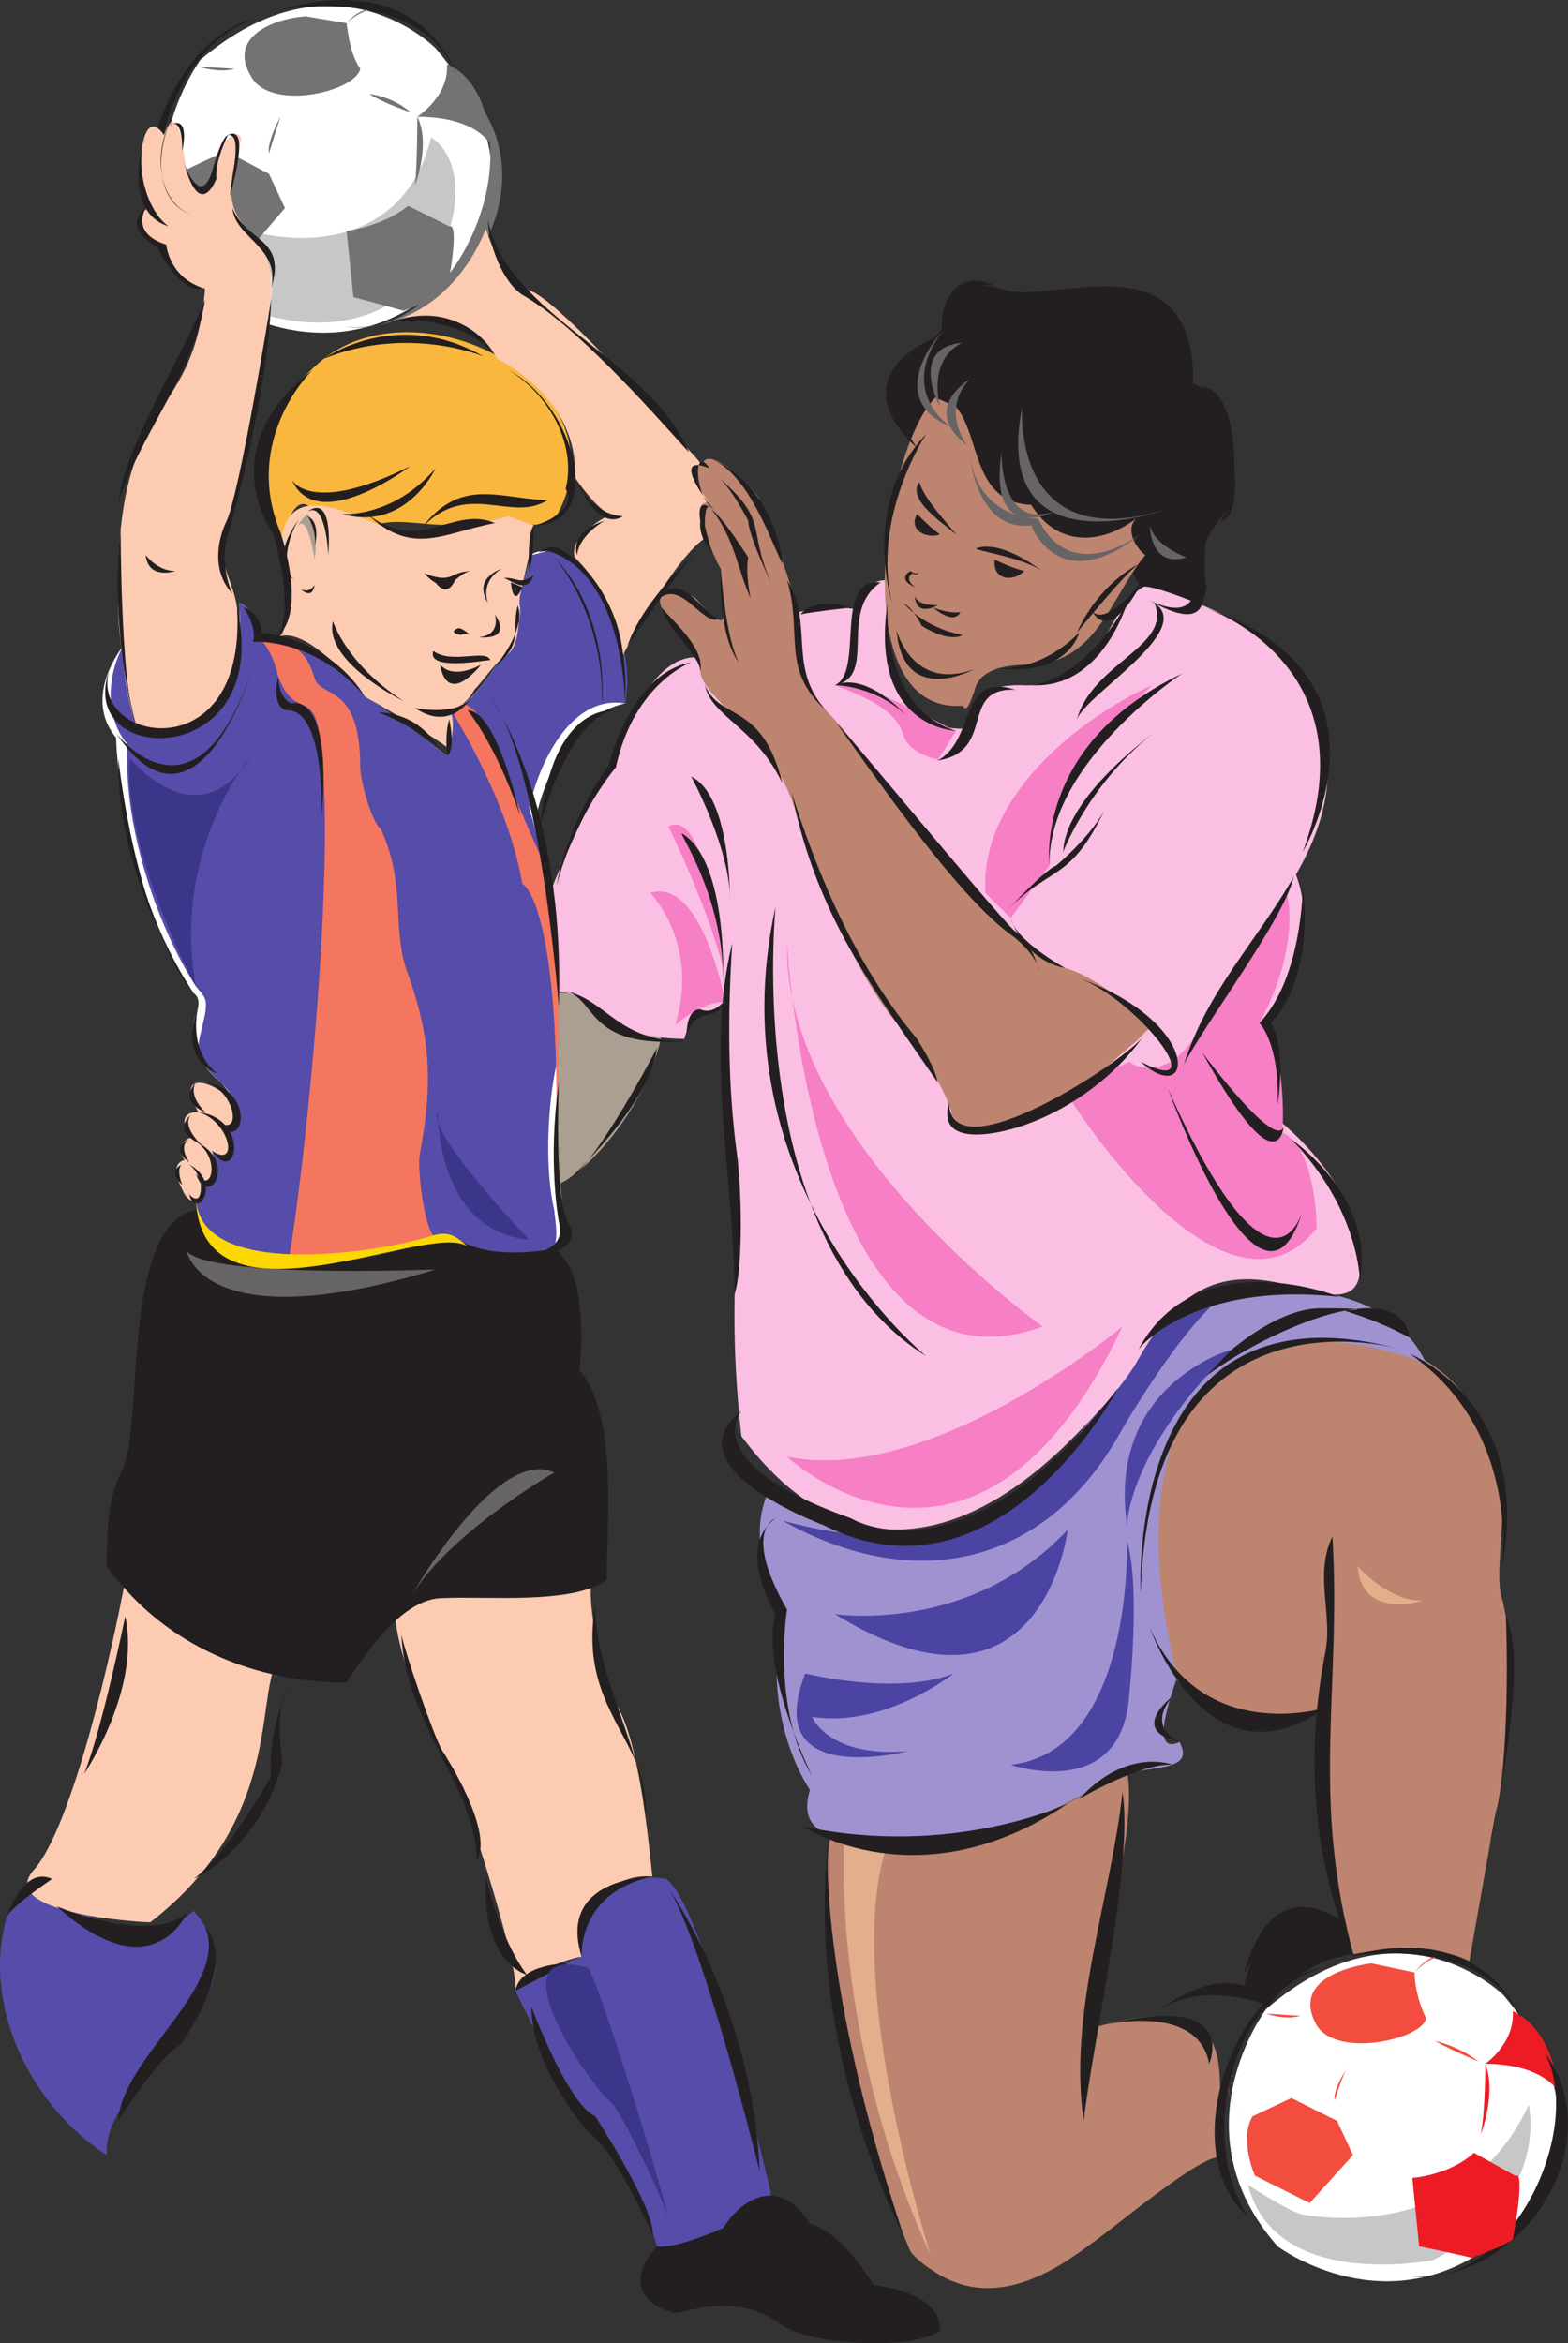
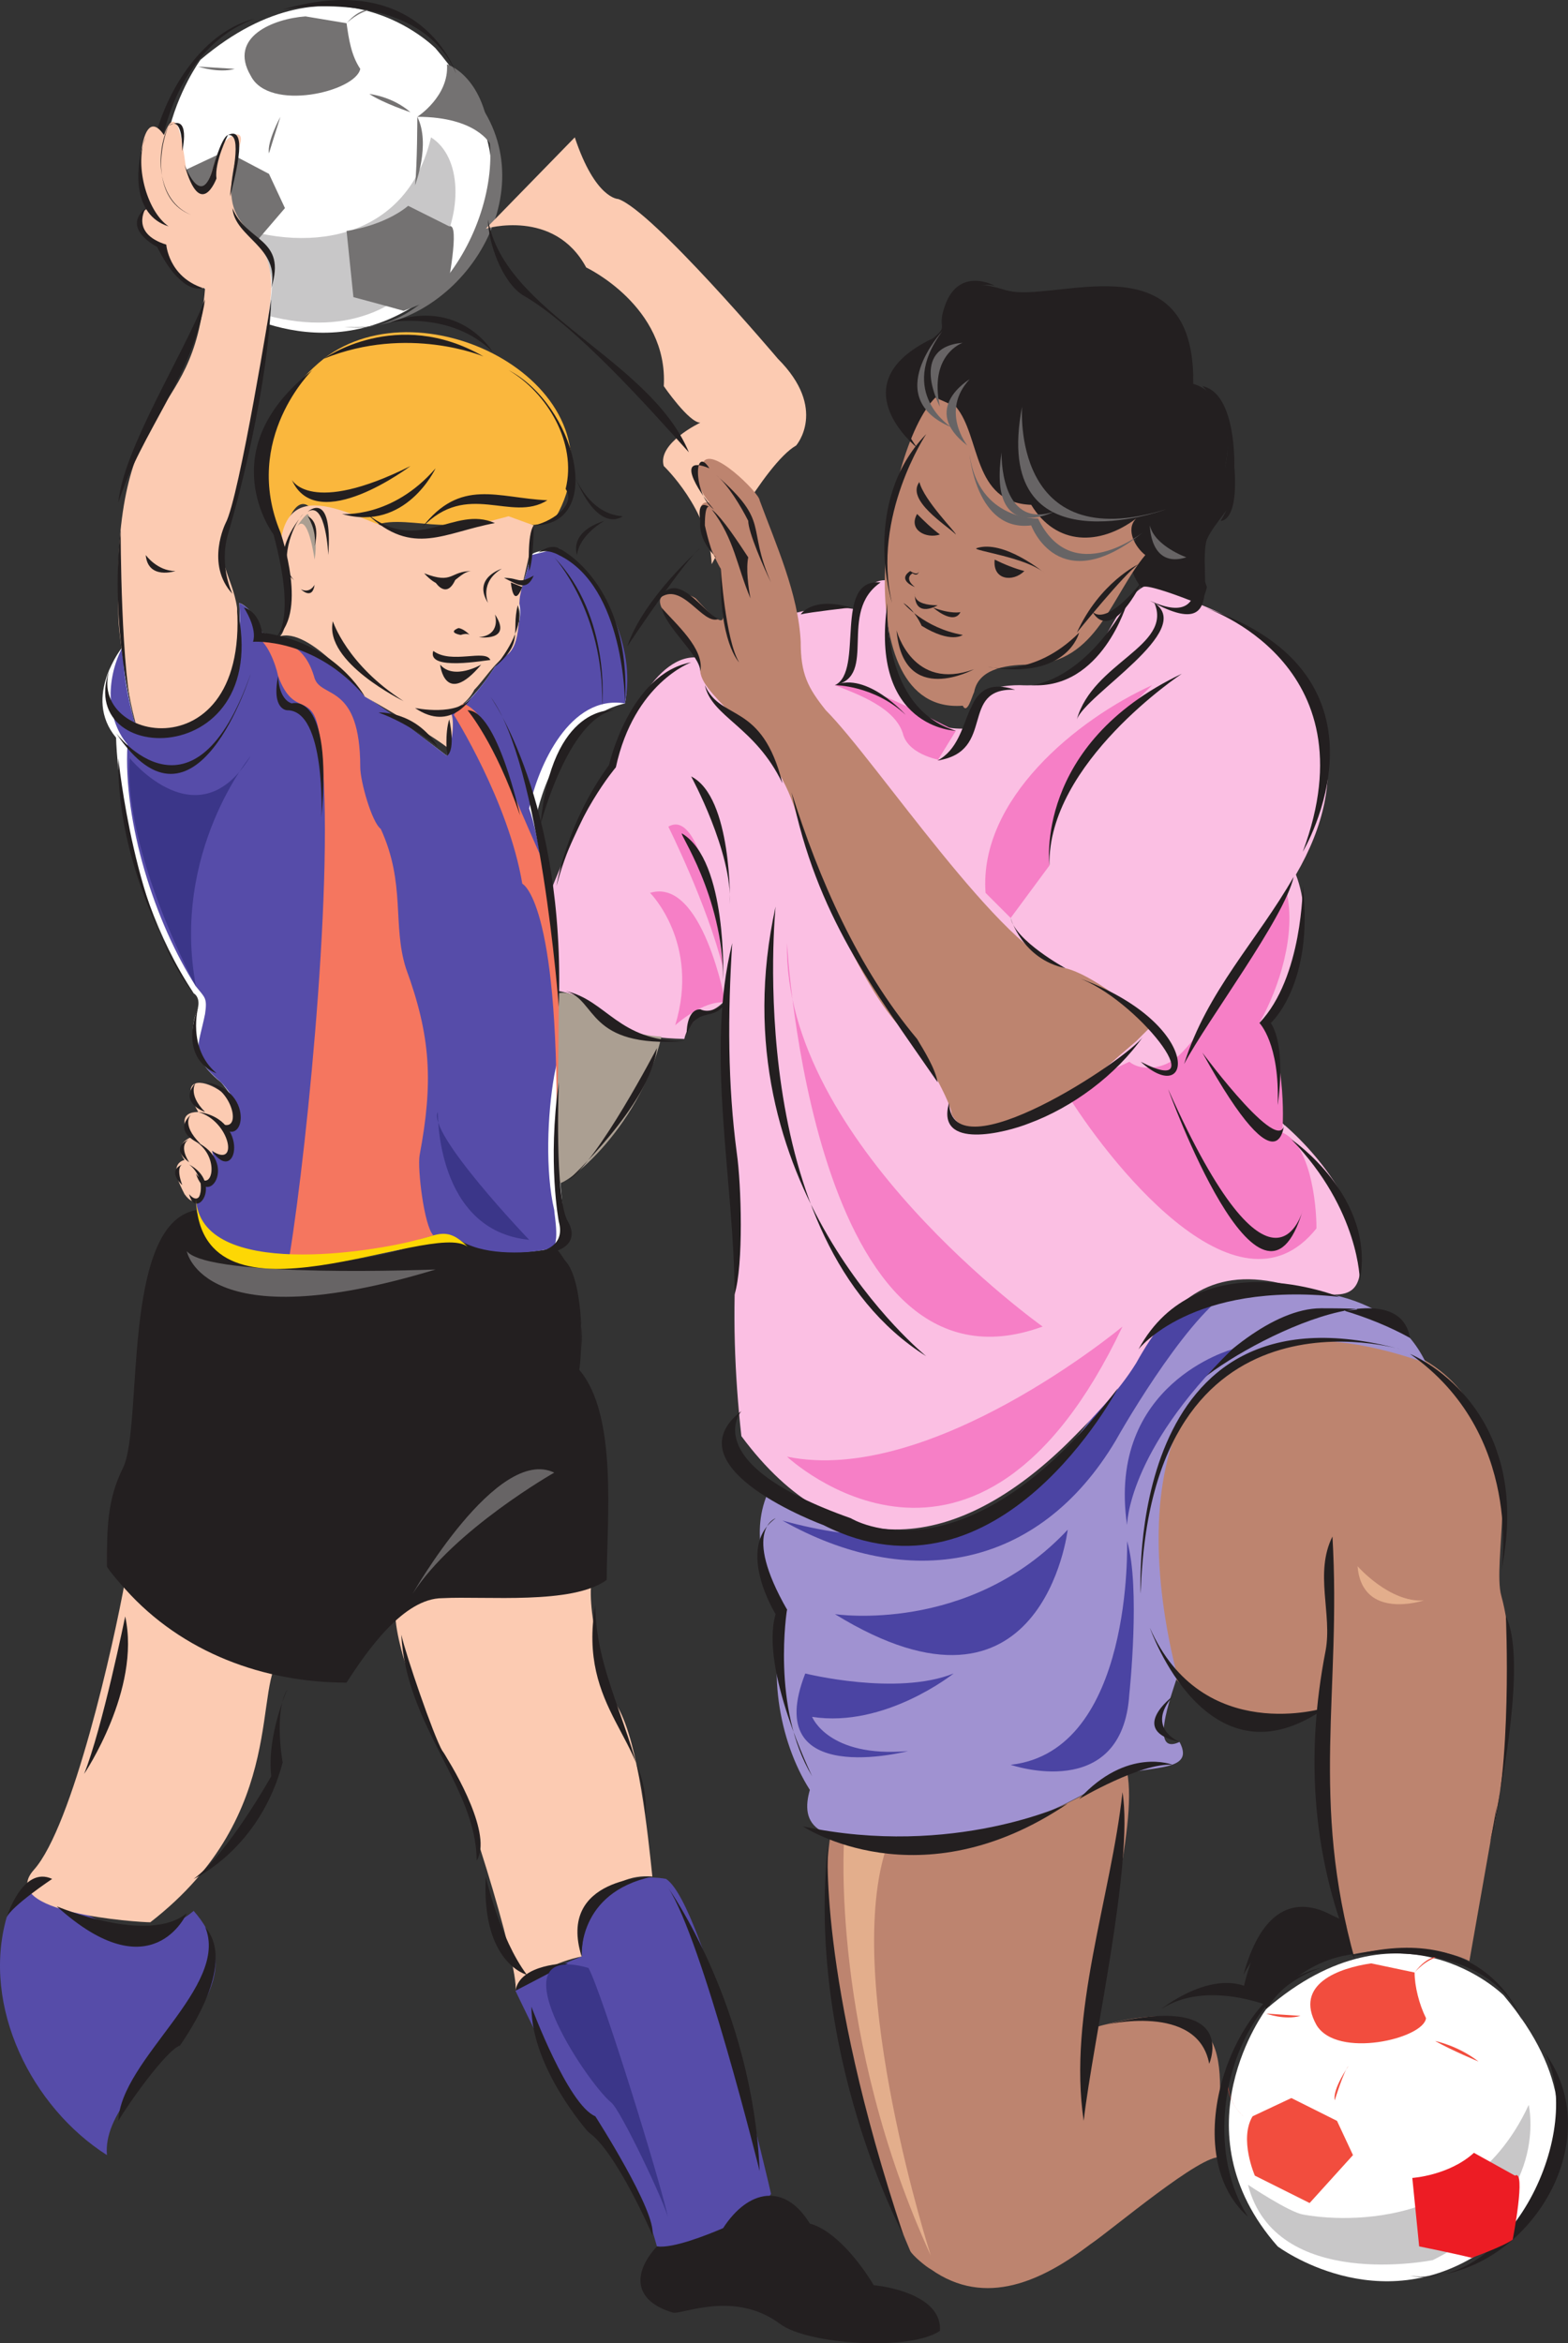
<svg xmlns="http://www.w3.org/2000/svg" width="515.31" height="769.958">
  <rect width="100%" height="100%" fill="#333333" stroke="none" />
  <path fill="#bd846f" fill-rule="evenodd" d="M272.896 603.133c-6 40.5 10.5 99.75 26.25 136.5.75 1.5 5.25 5.25 6.75 6 18 12.75 36.75 3.75 52.5-8.25 6.75-4.5 36.75-30 42.75-28.5-3-22.5 12-57.75-41.25-42.75.75-22.5 14.25-65.25 10.5-84-29.25 15.75-62.25 34.5-97.5 21" />
  <path fill="#e3ae8c" fill-rule="evenodd" d="M277.396 604.633s-4.5 64.5 28.5 136.5c0 0-28.5-88.5-15-132.75l-13.5-3.75" />
  <path fill="#bd846f" fill-rule="evenodd" d="M487.396 471.133c-12.75-43.5-87.75-43.5-106.5 11.25-10.5 28.5-11.25 68.25 22.5 80.25 9 3 24 3.75 32.25-1.5-3.75 25.5.75 57.75 9 81 11.25-2.25 27.75-3 38.25 2.25l9-51-.75 6.75c3.75-22.5 8.25-54 2.25-75.75-3-10.5 6-46.5-6-53.25" />
  <path fill="#564ca9" fill-rule="evenodd" d="M218.896 617.383s-27-6-27.75 25.5c0 0-19.5 7.5-21.75 11.25 0 0 15 31.5 24 46.5 0 0 12.75 2.25 22.5 37.5 0 0 21.75 6 37.5-17.25 0 0-21.75-95.25-34.5-103.5m-205.5 0c12.75 13.5 34.5 24 50.25 10.5 27 30.75-30.75 54-28.5 80.25-24.75-15.75-41.25-48.75-33-78 .75-3 8.25-11.25 11.25-12.75" />
  <path fill="#a092d1" fill-rule="evenodd" d="M387.646 572.383c-11.25 5.25-.75-20.25-.75-21.75-16.5-64.5-3-132.75 81.75-102.75-12-25.5-45.75-27-69.75-21.75-38.25 7.5-55.5 120.75-146.25 63.75-6 12.75-2.25 28.5 6 39-6.75 18-3 42.75 7.5 59.25-1.5 5.25-1.5 10.5 3.75 13.5 26.25 15.75 71.25-2.25 93.75-16.5 10.5-6 30-1.5 24-12.75" />
  <path fill="#4b44a3" fill-rule="evenodd" d="M257.146 499.633c41.25 23.25 84 16.5 109.5-26.25 6.75-12 29.25-48.75 42-51-46.5-3-45.75 106.5-151.5 77.25" />
  <path fill="#fccbb2" fill-rule="evenodd" d="M191.146 642.883c-7.5 1.5-17.25 6-21.75 11.25 1.5-7.5-18.75-72.75-24-78.75-5.25-6.75-18-40.5-15-48 4.5-12.75 51.75-10.5 64.5-9.75-3 8.25 3.75 36 8.25 43.5 6.75 12 9.75 41.25 11.25 55.5-14.25-1.5-25.5 12.75-23.25 26.25m-150-123.75c-3.75 21-17.25 81-30 95.25s34.5 17.25 38.25 17.25c46.5-36 33-79.5 43.5-87.75l-51.75-24.75" />
  <path fill="#fff" fill-rule="evenodd" d="M40.396 212.383s-13.5 16.5-2.25 30c0 0 .75 46.5 25.5 84 0 0 3 1.5.75 6.75 0 0-5.25 12 8.25 22.5 0 0 12 13.5 2.25 16.5 0 0 3.75 15.75-5.25 6-9-9 0 0 0 0s3 14.25-3.75 9.75c0 0 2.25 6.75-1.5 6 0 0-.75 23.25 36 20.25 0 0 25.5-.75 39.75-6 15-4.5 0 0 0 0s4.5-4.5 12 0c0 0 5.25 6 28.5 2.25 0 0 7.5 0 4.5-11.25 0 0-3-26.25-1.5-43.5 2.25-16.5 0 0 0 0s.75-64.5-7.5-87c0 0 6-32.25 29.25-37.5 0 0 6-29.25-21.75-51 0 0-8.25.75-9 2.25l-3 10.5-2.25 2.25s6 11.25-6.75 24c-12.75 13.5 0 0 0 0s-9.75 15.75-15.75 14.25v15s-22.5-17.25-27-19.5c-4.5-3 0 0 0 0s-7.5-15-33.75-21c-3-.75 0 0 0 0s-3-8.25-7.5-9.75c0 0 3.75 54-34.5 39-3-1.5 0 0 0 0s-3.75-14.25-3.75-24.75" />
  <path fill="#564ca9" fill-rule="evenodd" d="M40.396 212.383c-5.25 9.75-6 23.25 1.5 32.25-1.5 25.5 9 58.5 22.5 79.5 3 3.75 3.75 3.75 3 9-2.25 11.25-5.25 13.5 5.25 22.5 3.75 3.75 10.5 14.25 2.25 16.5 1.5 5.25 2.25 13.5-5.25 6 .75 2.25 2.25 14.25-3.75 9.75 3 6.75-2.25 6-2.25 6h.75c-.75 29.25 60 20.25 75.75 14.25 3.75-3.75 8.25-1.5 12 0 8.25 5.25 19.5 3.75 28.5 2.25 3.75 0 1.5-11.25 1.5-12.75-3-12.75-2.25-31.5 0-44.25l.75-3.75c1.5-9 .75 5.25.75 6-.75-21.75-3-70.5-9.75-90 3-14.25 13.5-37.5 31.5-34.5 3.75-18.75-6.75-39.75-21.75-51l-9 2.25-3 10.5-2.25 2.25c4.5 7.5-1.5 18-6.75 24l-3.75 3.75 3.75-3.75c-3 4.5-10.5 15.75-15.75 14.25v15c-9-6.75-18-14.25-27-19.5-6-11.25-23.25-18-33.75-21-1.5-3.75-3.75-8.25-7.5-9.75 1.5 22.5-5.25 49.5-34.5 39-2.25-8.25-3.75-16.5-3.75-24.75" />
  <path fill="#fff" fill-rule="evenodd" d="M65.896 19.633s-30 40.5 3.75 78c0 0 33 24.75 67.5 2.25 0 0 51-31.5 6-84 0 0-33-33.75-77.25 3.75" />
  <path fill="#747272" fill-rule="evenodd" d="M118.396 22.633c-3-4.5-3.75-9.75-4.5-15l-13.5-2.25c-10.5.75-25.5 6.75-18 19.5 6 12 34.5 5.25 36-2.25m-41.25 0-12-.75s6.75 2.25 12 .75m15 15.75s-4.5 8.25-3.75 12c0 0 3-9.75 3.75-12m29.25-7.5s7.5.75 13.5 6c0 0-9-3-13.5-6" />
  <path fill="#747272" fill-rule="evenodd" d="M113.896 7.633s3.75-3.75 8.25-4.5c0 0-3.75-.75-8.25 4.5" />
  <path fill="#69719f" fill-rule="evenodd" d="M58.396 55.633s-7.5-6-4.5-15.75c0 0-3 8.25 4.5 15.75" />
  <path fill="#747272" fill-rule="evenodd" d="M137.146 38.383s10.5-6.75 9.75-17.25c0 0 12.75 3.75 14.25 26.25 0 0-4.5-9-24-9" />
  <path fill="#231f20" fill-rule="evenodd" d="M59.146 88.633c-15.75-25.5-5.25-72 24.75-82.5-29.25 6.75-48 61.5-24.75 82.5" />
  <path fill="#747272" fill-rule="evenodd" d="M113.146 107.383c33 4.5 57.75-47.25 44.25-73.5 22.5 31.5-8.25 76.5-44.25 73.5" />
  <path fill="#231f20" fill-rule="evenodd" d="M92.896 3.133s44.25-8.25 57 21c0 0-11.25-34.5-57-21" />
  <path fill="#fab73d" fill-rule="evenodd" d="M119.146 182.383c-3 4.5-5.25 5.25-8.25.75-4.5-8.25-11.25-32.25-18.75-4.5-11.25-21.75-4.5-45.75 14.25-60.75 33-25.5 98.25 9 77.25 50.25-4.5 9-21 .75-32.25 3.75-10.5 3-34.5-7.5-32.25 10.5" />
  <path fill="#f5765f" fill-rule="evenodd" d="M125.146 272.383c8.25 18 3.75 31.5 8.25 45.75 8.25 22.5 9 37.5 4.5 61.5-.75 4.5 1.5 23.25 4.5 26.25-11.25 3.75-36 9.75-47.25 6.75 6-36.75 15.75-135 9.75-171.75-2.25-14.25-8.25-4.5-13.5-18.75-.75-3.75-3.75-12-7.5-12.75 10.5.75 16.5 3 19.5 13.5 2.25 6.75 15 1.5 15 29.25 0 4.5 3.75 18 6.75 20.25m24-37.5s18 28.5 22.5 55.5c0 0 12 5.25 11.25 81 0 0 3.75-65.25-4.5-88.5 0 0-14.25-31.5-15-36.75 0 0-4.5-12.75-11.25-15l-3 3.75" />
  <path fill="#231f20" fill-rule="evenodd" d="M91.396 222.133s0 7.5 4.5 9c0 0 13.5-4.5 9.75 37.5 0 0 1.5-35.25-11.25-35.25 0 0-5.25 0-3-11.25" />
  <path fill="#3b3689" fill-rule="evenodd" d="M143.896 365.383s-.75 39 30 42c0 0-33.75-35.25-30-42" />
  <path fill="#fccbb2" fill-rule="evenodd" d="M65.146 365.383c-6 0-5.25 4.5-2.25 8.25-3.75 1.5-4.5 4.5-2.25 7.5-5.25 1.5-1.5 8.25 0 11.25 3.75 5.25 6 .75 5.25-4.5 6.75 3 4.5-6.75 3.75-9.75 6.75 6 6.75-.75 5.25-6 14.25-9-21.75-27.75-9.75-6.75" />
  <path fill="#231f20" fill-rule="evenodd" d="m301.396 147.133 6-9.75c16.5 4.5 9 39 33.75 33 1.5 18 21 12.75 32.25 6.75-9.75 13.5 18.75 36 23.25 15.75-8.25-21.75 17.25-24 6-39.75 2.25-9.75 0-24-10.5-27 0-45.75-43.5-25.5-61.5-30.75-9.75-3-17.25-3.75-21 8.25-.75 4.5 1.5 3.75-3 7.5-14.25 10.5-20.25 21-5.25 36" />
  <path fill="#fbbfe3" fill-rule="evenodd" d="M425.896 287.383c6 15.75 1.5 36-9 48.75 2.25 9.75 5.25 21.75 3.75 32.25 13.5 11.25 29.25 31.5 26.25 50.25-.75 4.5-3 6.75-8.25 6.75s-12-2.25-18-3.75c-23.25-5.25-36 6-47.25 26.25-6 9.75-15 18.75-22.5 26.25-36 35.25-75 41.25-107.25-2.25-2.25-20.25-3-41.25-1.5-61.5 2.25-27-5.25-54.75-3.75-81.75-1.5 1.5-3.75 3.75-6.75 3.75-3 2.25-6 5.25-6.75 9-32.25-.75-24.75-12.75-41.25-15.75l-3-31.5c0-2.25 18-42 21-43.5 3-10.5 13.5-36.75 28.5-34.5 12.75-9 35.25-19.5 51.75-15.75.75-4.5 3.75-9.75 9-9.75 1.5 17.25-.75 50.25 27 48.75 0-11.25 7.5-14.25 17.25-14.25 28.5 1.5 27-24 40.5-32.25 2.25-1.5 30 9.75 33 12.75 29.25 21 36 49.5 17.25 81.75" />
  <path fill="#231f20" fill-rule="evenodd" d="M190.396 450.133c1.5-12 .75-30.75-7.5-39.75-9.75 1.5-22.5 2.25-30.75-2.25-6.75-3.75-9-2.25-15.75.75-17.25 7.5-65.25 12-72-11.25-24.75 4.5-17.25 71.25-24 84.75-5.25 10.5-5.25 20.25-5.25 32.25 0 .75 5.25 6.75 6 7.5 18.75 21 45.75 30.75 72.75 30.75 6.75-10.5 18.75-27.75 31.5-27.75 14.25-.75 42.75 2.25 54-6 0-19.5 3.75-54-9-69m-149.25 81s-7.5 36.75-13.5 51.75c0 0 18.75-27.75 13.5-51.75m53.25 24s-6.75 15-5.25 28.5c0 0-14.25 25.5-25.5 33.75 0 0 21.75-9.75 29.25-38.25 0 0-3-16.5 1.5-24" />
  <path fill="#231f20" fill-rule="evenodd" d="M131.896 537.133c1.5 30 24.75 50.25 24.75 74.25 5.25-8.25-6.75-29.25-11.25-36-3-5.25-12-31.5-13.5-38.25m63.75-9.75c-6 34.5 18 44.25 16.5 69-1.5-24-16.5-45-16.5-69m48-63.75s-15 17.25 36 35.25c0 0 37.5 23.25 87.75-42.75 0 0-39 74.25-96.75 45 0 0-51-18.75-27-37.5m130.5-20.25s17.25-22.5 66-17.25c0 0-46.5-18.75-66 17.25" />
  <path fill="#f67fc6" fill-rule="evenodd" d="M258.646 478.633s62.25 58.5 110.25-42.75c0 0-63 52.5-110.25 42.75" />
  <path fill="#231f20" fill-rule="evenodd" d="M254.896 498.883s-11.25 3.75 3.75 30c0 0-5.25 32.25 8.25 54.75 0 0-17.25-35.25-12-53.25 0 0-13.5-21.75 0-31.5m208.5-59.25c-4.5-26.25-66 7.5-73.5 18.75 9.75-12 28.5-28.5 44.25-28.5 1.5 0 20.25 0 7.5.75 7.5 2.25 15 5.25 21.75 9" />
  <path fill="#fccbb2" fill-rule="evenodd" d="M89.896 210.133c9-6.75 26.25 14.25 30 18.75 0 0 22.5 12.75 27.75 17.25.75-2.25 2.25-10.5 0-12.75 3.75-.75 6.75-3.75 8.25-6.75 3-3 6.75-9 10.5-11.25 5.25-3.75 3.75-14.25 4.5-19.5 1.5-7.5 3.75-15 4.5-23.25l-8.25-3c-8.25 2.25-23.25 6-31.5 6-14.25-1.5-40.5-22.5-43.5 3-.75 4.5 6 30.75-2.25 31.5" />
  <path fill="#4b44a3" fill-rule="evenodd" d="M274.396 530.383s44.25 6.75 76.5-27.75c0 0-8.25 69.75-76.5 27.75" />
  <path fill="#231f20" fill-rule="evenodd" d="M263.896 600.133s38.25 25.5 87-7.5c0 0-37.5 18-87 7.5" />
  <path fill="#4b44a3" fill-rule="evenodd" d="M370.396 506.383s2.25 69-38.25 73.5c0 0 36.75 12.75 39-23.25 0 0 3.75-35.25-.75-50.25m0-5.25s0-24 34.5-57.75c0 0-41.25 11.25-34.5 57.75m-103.5 63s5.25 13.5 31.5 11.25c0 0-48.75 12.75-33.75-25.5 0 0 30 7.5 48.75 0 0 0-22.5 18-46.5 14.25" />
  <path fill="#676465" fill-rule="evenodd" d="M135.646 523.633s27.75-48.75 46.5-39.75c0 0-33 18.75-46.5 39.75" />
  <path fill="#231f20" fill-rule="evenodd" d="M18.646 626.383s30 12.75 42.75 2.25c0 0-11.25 26.25-42.75-2.25m-1.5-9s-13.5 9-15 12.75c0 0 5.25-17.25 15-12.75m50.25 15.75c8.25 19.5-27.75 43.5-28.5 63.75 3-5.25 15.75-23.25 20.25-24.75 6.75-9.75 17.25-28.5 8.25-39m147-16.5s-31.5 0-23.25 26.25c0 0-1.5-21 23.25-26.25m-27.75 28.5s-15.75 0-17.25 9l17.25-9m-12 14.25s12 32.25 21 36c0 0 20.25 31.5 18.75 39 0 0-12-27.75-21-33.75 0 0-18.75-21-18.75-41.25m45-39s27.75 39 30 93c0 0-18.75-75.75-30-93m18 111.75c-5.25 2.25-16.5 6.75-21.75 6-8.25 9-7.5 18 5.25 21.75 3 .75 20.25-7.5 35.25 3.75 9 6.75 42.75 9 52.5 2.25.75-10.5-14.25-14.25-21.75-15-4.5-7.5-12.75-18-21-20.25-8.25-13.5-20.25-11.25-28.5 1.5" />
  <path fill="#231f20" fill-rule="evenodd" d="M159.646 616.633s4.5 20.25 13.5 32.25c0 0-15-3.75-13.5-32.25" />
  <path fill="#676465" fill-rule="evenodd" d="M61.396 411.133s5.25 29.25 81.75 6c0 0-74.25 3-81.75-6" />
  <path fill="#231f20" fill-rule="evenodd" d="M272.146 605.383s-3.75 43.5 24.75 129c0 0-32.25-60-24.75-129m96.75-16.5c-3.75 34.5-18 72.75-12.75 108 3-26.25 16.5-84.75 12.75-108m-6 76.5s30.75-7.5 34.5 12.75c0 0 10.5-24-34.5-12.75" />
  <path fill="#231f20" fill-rule="evenodd" d="M381.646 660.133s23.25-18.75 36-.75c0 0 12.75 0 16.5 9.75 0 0 1.5-7.5-16.5-9.75-17.25-2.25 0 0 0 0s-21-9-36 .75m27-11.25s16.5-31.5 34.5-15.75c0 0-24-22.5-34.5 15.75" />
  <path fill="#231f20" fill-rule="evenodd" d="M437.896 504.883c3 51-7.5 86.25 7.5 139.5-14.25-33-16.5-67.5-9.75-102 2.25-12-3.75-25.5 2.25-37.5m25.5-60s41.25 16.5 30 71.25c0 0 7.5-45-30-71.25m31.5 86.25s2.25 50.25-5.25 74.25c0 0 13.5-57.75 5.25-74.25" />
  <path fill="#fff" fill-rule="evenodd" d="M416.146 660.133s-30 39.75 3.75 78c0 0 33 24.75 67.5 1.5 0 0 51-31.5 6.75-84 0 0-33.75-33.75-78 4.5" />
  <path fill="#f24d3e" fill-rule="evenodd" d="M468.646 663.133c-2.25-4.5-3.75-10.5-3.75-15l-14.25-3c-10.5 1.5-25.5 6.75-18 20.25 6.75 11.25 35.25 4.5 36-2.25m-41.25-.75-11.25-.75s6 2.25 11.25.75m15.75 16.5s-5.25 7.5-4.5 11.25c0 0 3-9.75 4.5-11.25m28.5-8.25s7.5 1.5 14.25 6.75c0 0-9-3.75-14.25-6.75m-6.75-22.5s3.75-4.5 8.25-5.25c0 0-3.75-.75-8.25 5.25" />
-   <path fill="#ed1c24" fill-rule="evenodd" d="M488.146 678.133s0 15.75-1.5 23.25c0 0 5.25-13.5 1.5-23.25" />
  <path fill="#f24d3e" fill-rule="evenodd" d="M408.646 695.383s-7.5-6-4.5-15.75c0 0-3 9 4.5 15.75" />
-   <path fill="#ed1c24" fill-rule="evenodd" d="M488.146 678.133s9.75-6.75 9-17.25c0 0 12.75 4.5 15 26.25 0 0-5.25-9-24-9" />
  <path fill="#231f20" fill-rule="evenodd" d="M410.146 728.383c-16.5-25.5-6-72 24-81.75-29.25 6-48 60.75-24 81.75m53.25 19.5c33 4.5 57.75-48 44.25-73.5 22.5 30.75-8.25 76.5-44.25 73.5m-20.25-105s44.25-8.25 57 21c0 0-11.25-33.75-57-21" />
  <path fill="#c8c7c8" fill-rule="evenodd" d="M428.146 727.633s52.5 11.25 74.25-36c0 0 7.5 31.5-31.5 51 0 0-51.75 10.5-60.75-24.75 0 0 13.5 9 18 9.75" />
  <path fill="#ed1c24" fill-rule="evenodd" d="M497.896 714.883c3.75-2.25-.75 21-.75 21-3 2.25-13.5 6-13.5 6-6-1.5-17.25-3.75-17.25-3.75l-2.25-22.5s12-.75 20.25-8.25l13.5 7.5" />
  <path fill="#f24d3e" fill-rule="evenodd" d="m424.396 689.383 15 7.5 5.25 11.25-14.25 15.75-18-9s-5.25-12-.75-19.5l12.75-6" />
  <path fill="#c8c7c8" fill-rule="evenodd" d="M74.896 73.633c28.5 10.5 59.25 3.75 66.75-28.5 20.25 12.75 2.25 73.5-54 58.5 7.5-24-12-21-12.75-30" />
  <path fill="#747272" fill-rule="evenodd" d="M147.646 74.383c3.75-1.5-.75 21-.75 21-3.75 3-14.25 6.75-14.25 6.75-5.25-1.5-16.5-4.5-16.5-4.5l-2.25-21.75s12-1.5 20.25-8.25l13.5 6.75m-10.5-36s0 15.75-.75 22.5c0 0 5.25-13.5.75-22.5m-63 11.25 14.25 7.5 5.25 11.25-13.5 15.75-18-9.75s-5.25-11.25-.75-18.75l12.75-6" />
  <path fill="#fccbb2" fill-rule="evenodd" d="M53.896 44.383c-8.25-12-9.75 18-5.25 24-7.5 4.5-.75 9.75 4.5 12 1.5 6.75 6 15 14.25 14.25-3.75 47.25-30.75 32.25-28.5 107.25 0 7.5 3.75 30 6 36.75 27.75 9.75 35.25-16.5 33-39-1.5-10.5-8.25-16.5-3-27.75 3.75-6.75 14.25-68.25 14.25-77.25 0-24-20.25-15-10.5-46.5 2.25-6-3-4.5-6 0s-4.5 23.25-11.25 8.25c-.75-1.5-2.25-26.25-7.5-12" />
  <path fill="#231f20" fill-rule="evenodd" d="M408.646 653.383s6 3 7.5 6.75c0 0 9.75-15.75 28.5-18l-3.75-11.25s-24-15-32.25 22.5" />
  <path fill="#e3ae8c" fill-rule="evenodd" d="M446.146 514.633s10.5 12 21.75 11.25c0 0-20.25 6.75-21.75-11.25" />
  <path fill="#f67fc6" fill-rule="evenodd" d="M237.646 318.133s-5.25-54-18-46.5c0 0 12.75 25.5 18 46.5m185.25-24.75c-6 10.5-29.25 51-38.25 55.5-3.75 2.25-9.75 3-13.5 0l-21 9.75c12.75 21 56.25 78 82.5 45 0-9-2.25-27.75-11.25-31.5.75-8.25 0-31.5-7.5-36 6.75-12 12-29.25 9-42.75m-164.25 16.5s8.25 153.75 84 126c0 0-85.5-60.75-84-126m65.25-16.5c-2.25-30.75 30-57 54.75-68.25-14.25 13.5-35.25 39-33.75 59.25l-12.75 17.25-8.25-8.25m-49.5-68.25c7.5 3 20.25 7.5 22.5 16.5 2.25 6.75 12.75 8.25 12.75 8.25h-1.5l6-9.75c-9.75-4.5-30-16.5-39.75-15" />
  <path fill="#f67fc6" fill-rule="evenodd" d="M238.396 329.383s-7.5-41.25-24.75-36c0 0 16.5 16.5 8.25 43.5 0 0 9-8.25 16.5-7.5" />
  <path fill="#3b3689" fill-rule="evenodd" d="M42.646 249.133s22.5 27.75 39.75-.75c0 0-26.25 31.5-18 75.75 0 0-24-44.25-21.75-75m177 480c-2.25-11.25-21.75-74.25-26.25-82.5-31.5-9-.75 37.5 7.5 44.25 3 2.25 18 33.75 18.75 38.25" />
  <path fill="#bd846f" fill-rule="evenodd" d="M307.396 130.633c-17.25 17.25-30 104.25 9 101.25 1.5 3 3-3 3.75-4.5 1.5-8.25 12-9 18.75-9 21.75-.75 26.25-22.5 37.5-36-3-2.25-6.75-8.25-3-12-12 9-26.25 9-34.5-4.5-19.5-.75-16.5-22.5-24.75-32.25l-6.75-3" />
-   <path fill="#fccbb2" fill-rule="evenodd" d="M159.646 75.133s-7.5 22.5-29.25 30c0 0 22.5-6.75 33 12.75 0 0 27 12.75 25.5 39 0 0 8.25 12 12 12 0 0-14.25 6.75-12 14.25 0 0 15 14.25 15.75 32.25 0 0 17.25-33 27.75-39 0 0 10.5-12-6-28.5 0 0-41.25-48.75-52.5-52.5 0 0-7.5 0-14.25-20.25" />
+   <path fill="#fccbb2" fill-rule="evenodd" d="M159.646 75.133c0 0 22.5-6.75 33 12.75 0 0 27 12.75 25.5 39 0 0 8.25 12 12 12 0 0-14.25 6.75-12 14.25 0 0 15 14.25 15.75 32.25 0 0 17.25-33 27.75-39 0 0 10.5-12-6-28.5 0 0-41.25-48.75-52.5-52.5 0 0-7.5 0-14.25-20.25" />
  <path fill="#bd846f" fill-rule="evenodd" d="M230.896 152.383c-6 .75.75 11.25 2.25 12.75-8.25-1.5 3 21 3.75 21.75 0 1.5.75 14.25.75 15.75 0 4.5-8.25-5.25-9-6-3-2.25-14.25-3.75-11.25 3 2.25 7.5 12.75 11.25 12.75 21 .75 9 24 21 31.5 46.5 5.25 18.75 22.5 60.75 36.75 72.75 3 2.25 13.5 21 14.25 25.5 0 1.5 2.25 3.75 3.75 4.5 14.25 7.5 42.75-15 51.75-23.25l5.25-4.5 5.25-5.25c-6.75-6-19.5-16.5-28.5-18.75-20.25-4.5-62.25-68.25-78.75-84.75-6-7.5-8.25-12-8.25-22.5-.75-15.75-8.25-32.25-13.5-46.5 0-2.25-16.5-18.75-18.75-12" />
  <path fill="#ab9f92" fill-rule="evenodd" d="M183.646 326.383s0 30-.75 36.75c0 0-1.5 23.25 0 25.5.75 3 27-16.5 34.5-48 0 0-15.75-.75-18.75-7.5 0 0-9.75-8.25-15-6.75" />
  <path fill="#231f20" fill-rule="evenodd" d="M89.146 98.383s-10.5 65.25-15 73.5c0 0-6.75 13.5 2.25 23.25 0 0-4.5-9-1.5-19.5 0 0 12.75-42 14.25-77.25m-21.75 0c-7.5 18.75-27 49.5-28.5 66.75 7.5-23.25 24.75-42 28.5-66.75m-19.5 84s3.75 5.25 9.75 5.25c0 0-9 3-9.75-5.25" />
  <path fill="#231f20" fill-rule="evenodd" d="M89.896 210.133s8.25-3.75 0-34.5c0 0-21-27.75 12.75-54 0 0-23.25 22.5-10.5 53.25 0 0 9.75 27.75-2.25 35.25m85.5-37.5s0 11.25-1.5 15c0 0-.75-12 1.5-15m-5.25 26.25c-2.25 9 2.25 12-7.5 20.25 3.75-4.5 9.75-13.5 7.5-20.25m-15 30s-6.75 12-18.75 3.75c0 0 14.25 3 18.75-3.75m-22.5 1.5s-26.25-12.75-23.25-26.25c0 0 4.5 14.25 23.25 26.25m-26.25-112.5s24-17.25 52.5-.75c0 0-24.75-10.5-52.5.75m60.75 3.75c12.75 7.5 22.5 24 18.75 39 3.75 6-6 11.25-10.5 12 24 0 13.5-39.75-8.25-51m-6 95.25c-1.5-3.75-12.75 1.5-18.75-3-2.25 6.75 17.25 3 18.75 3" />
  <path fill="#231f20" fill-rule="evenodd" d="M144.646 218.383s1.5 14.25 13.5 0c0 0-9 5.25-13.5 0m-36.75-36s-.75-18-6.75-14.25c0 0 8.25-7.5 6.75 14.25" />
  <path fill="#ab9f92" fill-rule="evenodd" d="M101.146 168.883s3.75 5.25 2.25 15c0 0-2.25-16.5-6-10.5 0 0 2.25-3.75 3.75-4.5" />
  <path fill="#231f20" fill-rule="evenodd" d="M99.646 168.883c-3.75 3.75-8.25 16.5-3 21.75-7.5-6-1.5-16.5 3-21.75m1.5.75s3 4.5 2.25 9.75c0 0 2.25-7.5-2.25-9.75m-2.25 24s3.75 3.75 4.5-1.5c0 0-1.5 3-4.5 1.5m56.25-6c-7.5 0-6 4.5-15.75.75 8.25 9 10.5-.75 15.75-.75m10.5 2.25c5.25 0 4.5 2.25 9.75-.75-2.25 5.25-5.25 3-9.75.75m-.75-3s-9.75 3-4.5 11.25c0 0-3-6.75 4.5-11.25m-2.25 15s2.25 6.75-5.25 7.5c0 0 11.25 1.5 5.25-7.5m-8.25 6.75s-.75-.75-3 0c0 0-4.5-.75-.75-2.25 0 0 1.5 0 3.75 2.25" />
  <path fill="#231f20" fill-rule="evenodd" d="M143.146 191.383s3.75 6 6.75-1.5l-6.75 1.5m24.75 0s.75 9 3.75 1.5l-3.75-1.5m-47.25-22.5c17.25 13.5 28.5-3 42 3-16.5 3-27 11.25-42-3" />
  <path fill="#231f20" fill-rule="evenodd" d="M138.646 173.383c15-15.75 29.25-1.5 41.25-9-16.5-.75-28.5-7.5-41.25 9m-42.75-15.75s6 12 39-4.5c0 0-30.75 23.25-39 4.5m16.5 11.25s16.5 1.5 30.75-15c0 0-9.75 21-30.75 15m48-96.75c5.25 30.75 53.25 45.75 66 76.5-13.5-15-37.5-42-54.75-51.75-6.75-4.5-11.25-17.25-11.25-24.75m-32.25 33.75s20.25-3.75 33.75 9.75c0 0-10.5-18-33.75-9.75m60 48.75s4.5 14.25 16.5 15c0 0-8.25 6.75-16.5-15m-150 60.75c-16.5 27 43.5 42 39.75-15.75 12.75 56.25-60 52.5-39.75 15.75" />
  <path fill="#231f20" fill-rule="evenodd" d="M38.146 240.883s25.5 33.75 44.25-19.5c0 0-18 58.5-44.25 19.5m.75 8.25s5.25 53.25 24.75 77.25c0 0-25.5-36-24.75-77.25m41.25-49.5s4.5 6.75 3 11.25c0 0 20.25-1.5 36.75 18 0 0-9.75-18-33.75-21 0 0-.75-6.75-6-8.25m118.5-28.5s-8.25 4.5-9 11.25c0 0-3-7.5 9-11.25m-21.75 10.5s3.75-3 6.75-1.5c0 0 24 11.25 21.75 51 0 0 0-38.25-21.75-48.75 0 0-3.75-2.25-6.75-.75m24.75 51.75s-20.25-2.25-24 37.5c0 0 9-34.5 24-37.5" />
  <path fill="#231f20" fill-rule="evenodd" d="M161.146 228.883s24.75 34.5 22.5 102c0 0-6-80.25-22.5-102m45-16.5s19.5-29.25 24-32.25c0 0-18.75 16.5-24 32.25m-158.25-144s-5.25 8.25 6.75 12c0 0 .75 10.5 12 14.25 0 0-6.75 3-15-13.5 0 0-12-6-3.75-12.75" />
  <path fill="#231f20" fill-rule="evenodd" d="M55.396 74.383c-7.5-5.25-11.25-21-7.5-29.25-3.75 9.75-4.5 25.5 7.5 29.25m7.5-3.75c-11.25-4.5-12-20.25-7.5-29.25-3.75 9-4.5 24.75 7.5 29.25" />
  <path fill="#231f20" fill-rule="evenodd" d="M55.396 41.383s4.5-4.5 4.5 8.25c0 0 3-12.75-4.5-8.25m5.25 12.75s5.25 14.25 9 2.25c0 0 3-11.25 5.25-12 0 0-4.5 9-3.75 14.25 0 0-5.25 14.25-10.5-4.5m14.25-9.75c7.5-3.75 1.5 16.5.75 20.25 0-5.25 4.5-21-.75-20.25m1.5 24c4.5 11.25 18 9.75 12.75 26.25 3-13.5-12-16.5-12.75-26.25m77.25 165s9 10.5 17.25 34.5c0 0-7.5-34.5-17.25-34.5m-6 3s2.25 9.75-.75 12c0 0-.75-7.5.75-12m-3.75 9s-9-7.5-19.5-11.25c0 0 12-.75 19.5 11.25m-78.75 85.5s-3.75 13.5 6 21.75c0 0-12.75-3.75-6-21.75m2.25 24.75c9.75 2.25 12.75 18.75 3.75 12.75 9 12 13.5-10.5-3.75-12.75m-3 0s-3 3.75 3 9.75c0 0-9-3-3-9.75" />
  <path fill="#231f20" fill-rule="evenodd" d="M65.146 365.383c10.5 3 13.5 18.75 4.5 12.75 8.25 12 12.75-10.5-4.5-12.75m-2.25.75s-3.75 3 3 9.75c0 0-9.75-3.75-3-9.75" />
  <path fill="#231f20" fill-rule="evenodd" d="M64.396 375.133c8.25 5.25 5.25 18 0 10.5 3.75 12 14.25-3.75 0-10.5m-2.25-.75s-3.75 1.5 0 7.5c0 0-6.75-4.5 0-7.5" />
  <path fill="#231f20" fill-rule="evenodd" d="M62.146 382.633c6 4.5 4.5 15 0 9.75 2.25 9 11.25-3.75 0-9.75m-2.25 0s-2.25.75 0 6.75c0 0-5.25-4.5 0-6.75" />
  <path fill="#fdd704" fill-rule="evenodd" d="M64.396 393.883c1.5 27 59.25 17.25 72.75 13.5 6.75-1.5 9.75-4.5 16.5 2.25-12-9-87.75 30.75-89.25-15.75" />
  <path fill="#231f20" fill-rule="evenodd" d="M164.896 411.883s22.5 3 18.75-10.5c0 0-3.75-19.5 0-45.75 0 0-1.5 38.25 3 45.75 0 0 9 13.5-21.75 10.5m17.25-228.75s16.5 18 15.75 48.75c0 0 3-29.25-15.75-48.75m-142.5-9s0 48 4.5 63c0 0-8.25-30.75-4.5-63m267-63s-21 14.25-5.25 36c0 0-26.25-21 5.25-36" />
  <path fill="#676465" fill-rule="evenodd" d="M309.646 108.883s-20.25 21.75 3 31.5c0 0-18-11.25-3-31.5" />
  <path fill="#676465" fill-rule="evenodd" d="M316.396 112.633s-11.25 3.75-7.5 21c0 0-10.5-19.5 7.5-21m2.25 12s-16.5 9.75-.75 21.75c0 0-9-11.25.75-21.75m0 24.75s2.25 25.5 20.25 23.25c0 0 9 24.75 36.75 2.25 0 0-23.25 18.75-34.5-4.5 0 0-19.5.75-22.5-21" />
  <path fill="#676465" fill-rule="evenodd" d="M329.146 148.633s-.75 25.5 17.25 19.5c0 0-21.75 11.25-17.25-19.5" />
  <path fill="#676465" fill-rule="evenodd" d="M335.896 133.633s-3.75 49.5 47.25 33.75c0 0-57.75 21-47.25-33.75m42 39s0 14.25 12 10.5c0 0-10.5-3.75-12-10.5" />
  <path fill="#231f20" fill-rule="evenodd" d="M377.896 197.383c24.75 11.25 9.75-21.75 19.5-22.5-5.25 10.5 7.5 37.5-19.5 22.5m23.25-26.25s6 .75 4.5-18c0 0 .75-24-10.5-26.25 0 0 11.25 10.5 7.5 26.25 0 0 4.5 9-1.5 18m-9-47.25c-.75-45.75-46.5-24-61.5-28.5 17.25 10.5 54.75-16.5 61.5 28.5m-65.25-30s-13.5-7.5-17.25 9.75c0 0 6.75-12 17.25-9.75m-22.5 48.75s-18 27-11.25 55.5c0 0-10.5-33 11.25-55.5m-9.75 64.5s5.25 20.25 25.5 12.75c0 0-23.25 12.75-25.5-12.75m30 12s15 3.75 30-11.25c0 0-3.75 15.75-30 11.25" />
  <path fill="#231f20" fill-rule="evenodd" d="M302.146 158.383c1.5 6 12 16.5 12 17.25-3-3-16.5-11.25-12-17.25m18.75 21.75c-1.5.75 16.5 3 22.5 8.25 0 0-13.5-11.25-22.5-8.25m-19.5-11.25c2.25 2.25 4.5 4.5 7.5 6.75-4.5 1.5-10.5-1.5-7.5-6.75m25.5 15c3 1.5 6.75 3 9.75 3.75-3.75 3.75-10.5 3-9.75-3.75m-24.75 3s0 3-2.25 1.5c0 0-3 1.5.75 4.5 0 0-6-2.25-1.5-5.25 0 0 3 2.25 3-.75m-1.5 8.25s-.75 3.75 7.5 3.75c0 0-7.5 4.5-7.5-3.75" />
  <path fill="#231f20" fill-rule="evenodd" d="M306.646 199.633s6.75 6 9 1.5c0 0-3 .75-9-1.5m-9.75-1.5s6.75 8.25 19.5 10.5c0 0-3.75 3-13.5-3 0 0-2.25-5.25-6-7.5m-7.5-6.75c-14.25 9.75-.75 30.75-15 33.75 9.75-4.5-.75-35.25 15-33.75m2.25 6.75s-2.25 34.5 22.5 42c0 0-28.5-.75-22.5-42" />
  <path fill="#231f20" fill-rule="evenodd" d="M297.646 234.883s-12.75-14.25-23.25-9.75c0 0 12.75 0 23.25 9.75m10.5 15c12.75-6.75 6.75-29.25 25.5-23.25-18.75-.75-6 20.25-25.5 23.25m30.75-24.75s16.5-.75 31.5-27c0 0-8.25 28.5-31.5 27m40.5-27c13.5 9-22.5 30-25.5 38.25 5.25-18.75 31.5-24 25.5-38.25m-132.75-1.5c-.75-3.75-1.5-9.75-.75-13.5-3-4.5-8.25-12.75-12-15.75 7.5 9.75 8.25 18.75 12.75 29.25m-13.5-30s-1.5-1.5-1.5 6c0 0 2.25 10.5 3.75 10.5 0 0-6-5.25-5.25-12 0 0-1.5-7.5 3-4.5m3.75 20.25s1.5 23.25 6 30.75c0 0-6.75-6.75-6-30.75m-.75 16.5c-5.25 2.25-12-12.75-19.5-6.75 6-9.75 14.25 4.5 19.5 6.75m-18.75-3.75c4.5 5.25 14.25 13.5 12.75 21 0-5.25-11.25-14.25-12.75-21m14.25 25.5c5.25 12 18.75 5.25 25.5 32.25-9-18.75-23.25-21.75-25.5-32.25m21.75-33.75c-2.25-4.5-7.5-16.5-7.5-20.25-2.25-4.5-6.75-12-10.5-15 18 15.75 9.75 16.5 18 35.25m-20.25-37.5c-5.25-8.25-5.25 9 1.5 13.5-3-3-14.25-18.75-1.5-13.5" />
-   <path fill="#231f20" fill-rule="evenodd" d="M232.396 150.133c14.25 5.25 23.25 20.25 24.75 35.25-5.25-11.25-12-30.75-24.75-35.25m26.25 40.5c9 14.25 0 28.5 12.75 42.75-15-13.5-7.5-25.5-12.75-42.75m16.5 47.25c13.5 18.75 39.75 57 57.75 69.75 3 2.25 8.25 7.5 8.25 11.25-.75-5.25-3.75-9.75-8.25-13.5-7.5-7.5-57-67.5-57.75-67.5m56.25 60.75c3-3 12-12.75 15.75-14.25 5.25-4.5 12-11.25 15.75-18-11.25 23.25-17.25 18-31.5 32.25m18-18.75s9.75-25.5 33.75-42c0 0-33 22.5-33.75 42" />
  <path fill="#231f20" fill-rule="evenodd" d="M279.646 199.633s-13.5 1.5-16.5 2.25c0 0 3.75-6 16.5-2.25m-52.5 18s-18.75 6.75-24.75 34.5c0 0-13.5 15.75-19.5 39 0 0 3-20.25 17.25-39.75 0 0 6.75-30 27-33.75m-41.25 108c13.5 3 17.25 16.5 39 16.5-32.25 2.25-28.5-13.5-39-16.5m39.75 14.25c3.75-9.75 9-3.75 12.75-10.5-1.5 1.5-5.25 3.75-8.25 2.25-3.75 0-4.5 5.25-4.5 8.25m-9.75 4.5s-19.5 37.5-29.25 43.5c0 0 27-24.75 29.25-43.5m180-144.75s55.5 18 32.25 80.25c0 0 34.5-57.75-32.25-80.25m29.25 88.5c-12 21-28.5 37.5-36 61.5 7.5-14.25 33-48 36-61.5m3 3s0 30-14.25 45c0 0 6.75 6.75 6 27 0 0 3-18.75-2.25-27 0 0 14.25-12.75 10.5-45m-39.75-69.75s-44.25 29.25-43.5 63c0 0-5.25-39.75 43.5-63m-164.25 52.5c-1.5-.75 13.5 20.25 13.5 48 0 0 1.5-39-13.5-48m15.75 23.25s.75-35.25-12.75-42c0 0 13.5 24.75 12.75 42" />
  <path fill="#231f20" fill-rule="evenodd" d="M240.646 309.883c-1.5 23.25-1.5 46.5 1.5 69 1.5 10.5 2.25 36.75-.75 46.5 0-36.75-9.75-79.5-.75-115.5m14.25-12s-11.25 109.5 49.5 147.75c0 0-69.75-56.25-49.5-147.75m5.25-37.5c9 28.5 21.75 57.75 41.25 81 2.25 3.75 6 9.75 6.75 14.25-21.75-31.5-39.75-54.75-48-95.25m51.75 102c.75 24 58.5-14.25 63.75-21.75-9 12.75-23.25 23.25-37.5 28.5-7.5 3-30.75 9-26.25-6.75" />
  <path fill="#231f20" fill-rule="evenodd" d="M353.896 321.133c19.5 6.75 45.75 40.5 21 27.75 17.25 15.75 21-12.75-21-27.75m-3.75-3s-16.5-9-18-16.5c0 0 3.75 13.5 18 16.5m45 27.75s27.75 37.5 27 21.75c0 0 0 27-27-21.75m29.25 28.5s27.75 18.75 22.5 46.5c0 0 0-23.25-22.5-46.5m3.75 23.25s-9.75 37.5-44.25-39.75c0 0 30.75 85.5 44.25 39.75m-52.5-207s-11.25 15-16.5 10.5c0 0 5.25 11.25 16.5-10.5" />
  <path fill="#231f20" fill-rule="evenodd" d="M353.896 207.883s15.75-19.5 20.25-22.5c0 0-12.75 6-20.25 22.5m-291.75 192s-14.25-6-18 57c0 0 6-56.25 18-57m120.75 12.75s9.75 17.25 8.25 30c0 0 .75-28.5-8.25-30m171.75 178.5s20.25-12 30.75-11.25c0 0-15-6-30.75 11.25m33-18.75s-11.25-4.5-2.25-15c0 0-15 11.25 2.25 15m-9.75-37.5s18.75 54 57.75 26.25c0 0-40.5 12.75-57.75-26.25m-3-11.25s-6-105 85.5-80.25c0 0-82.5-24.75-85.5 80.25" />
</svg>